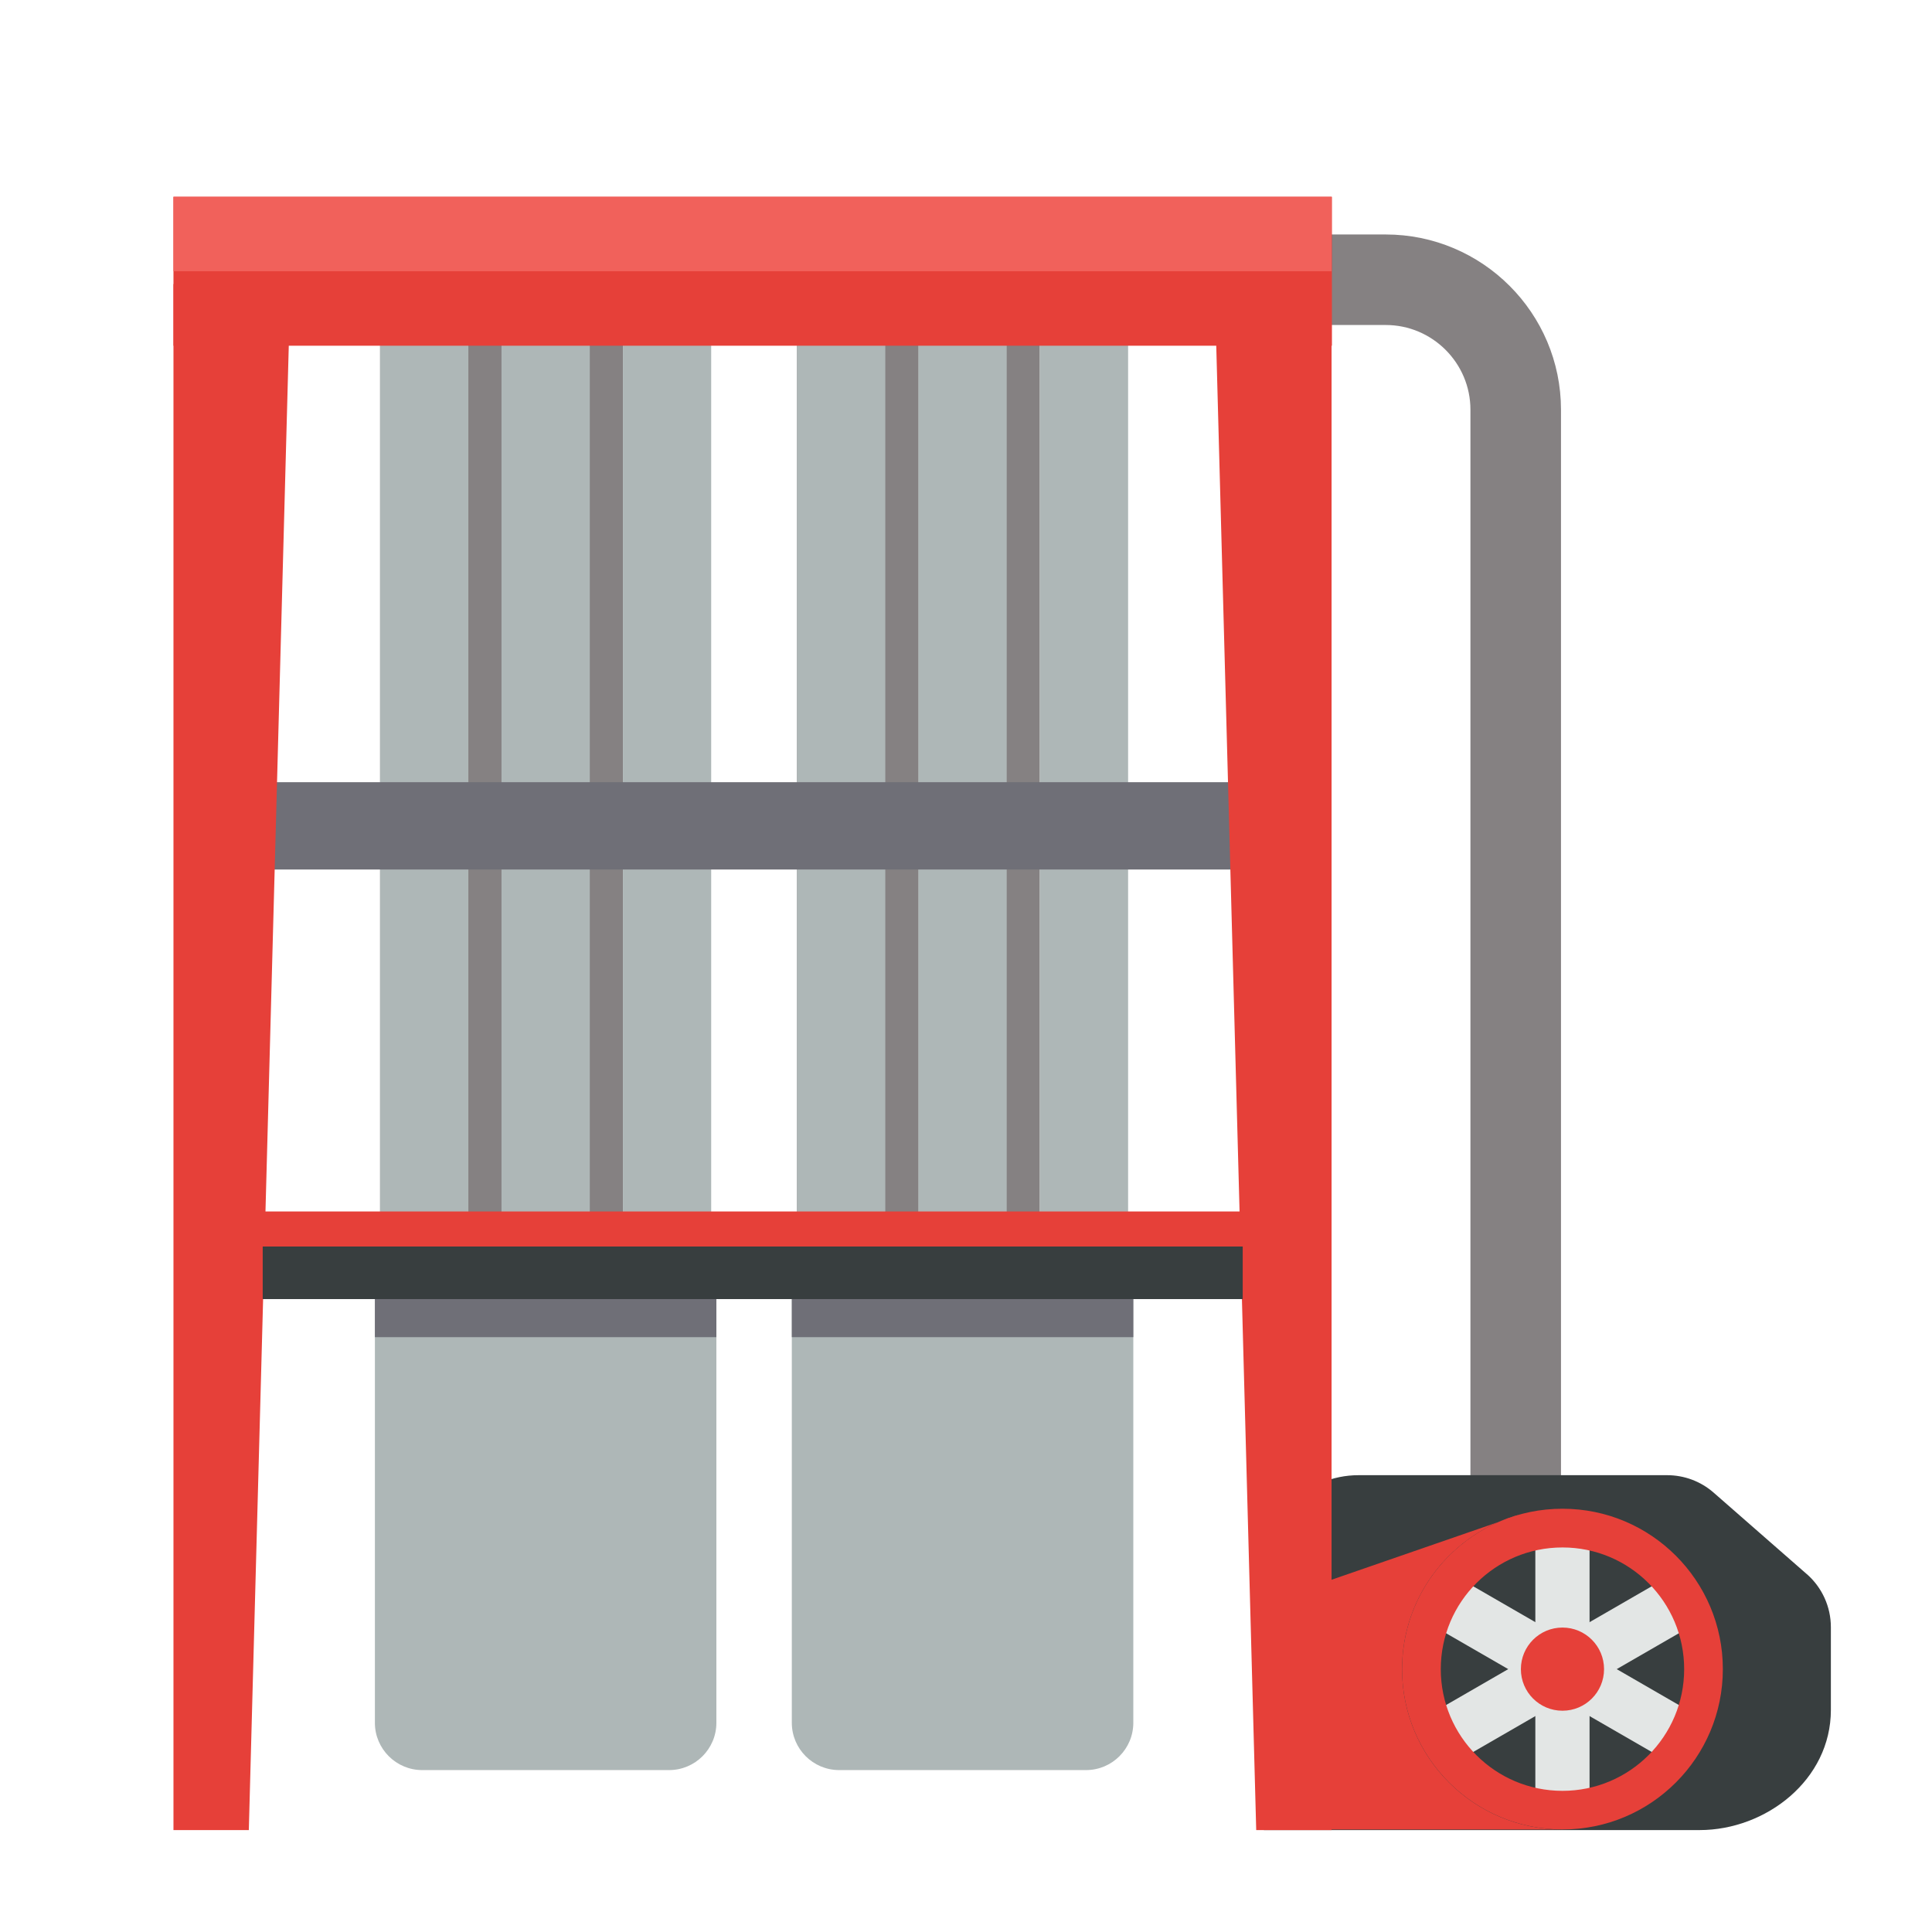
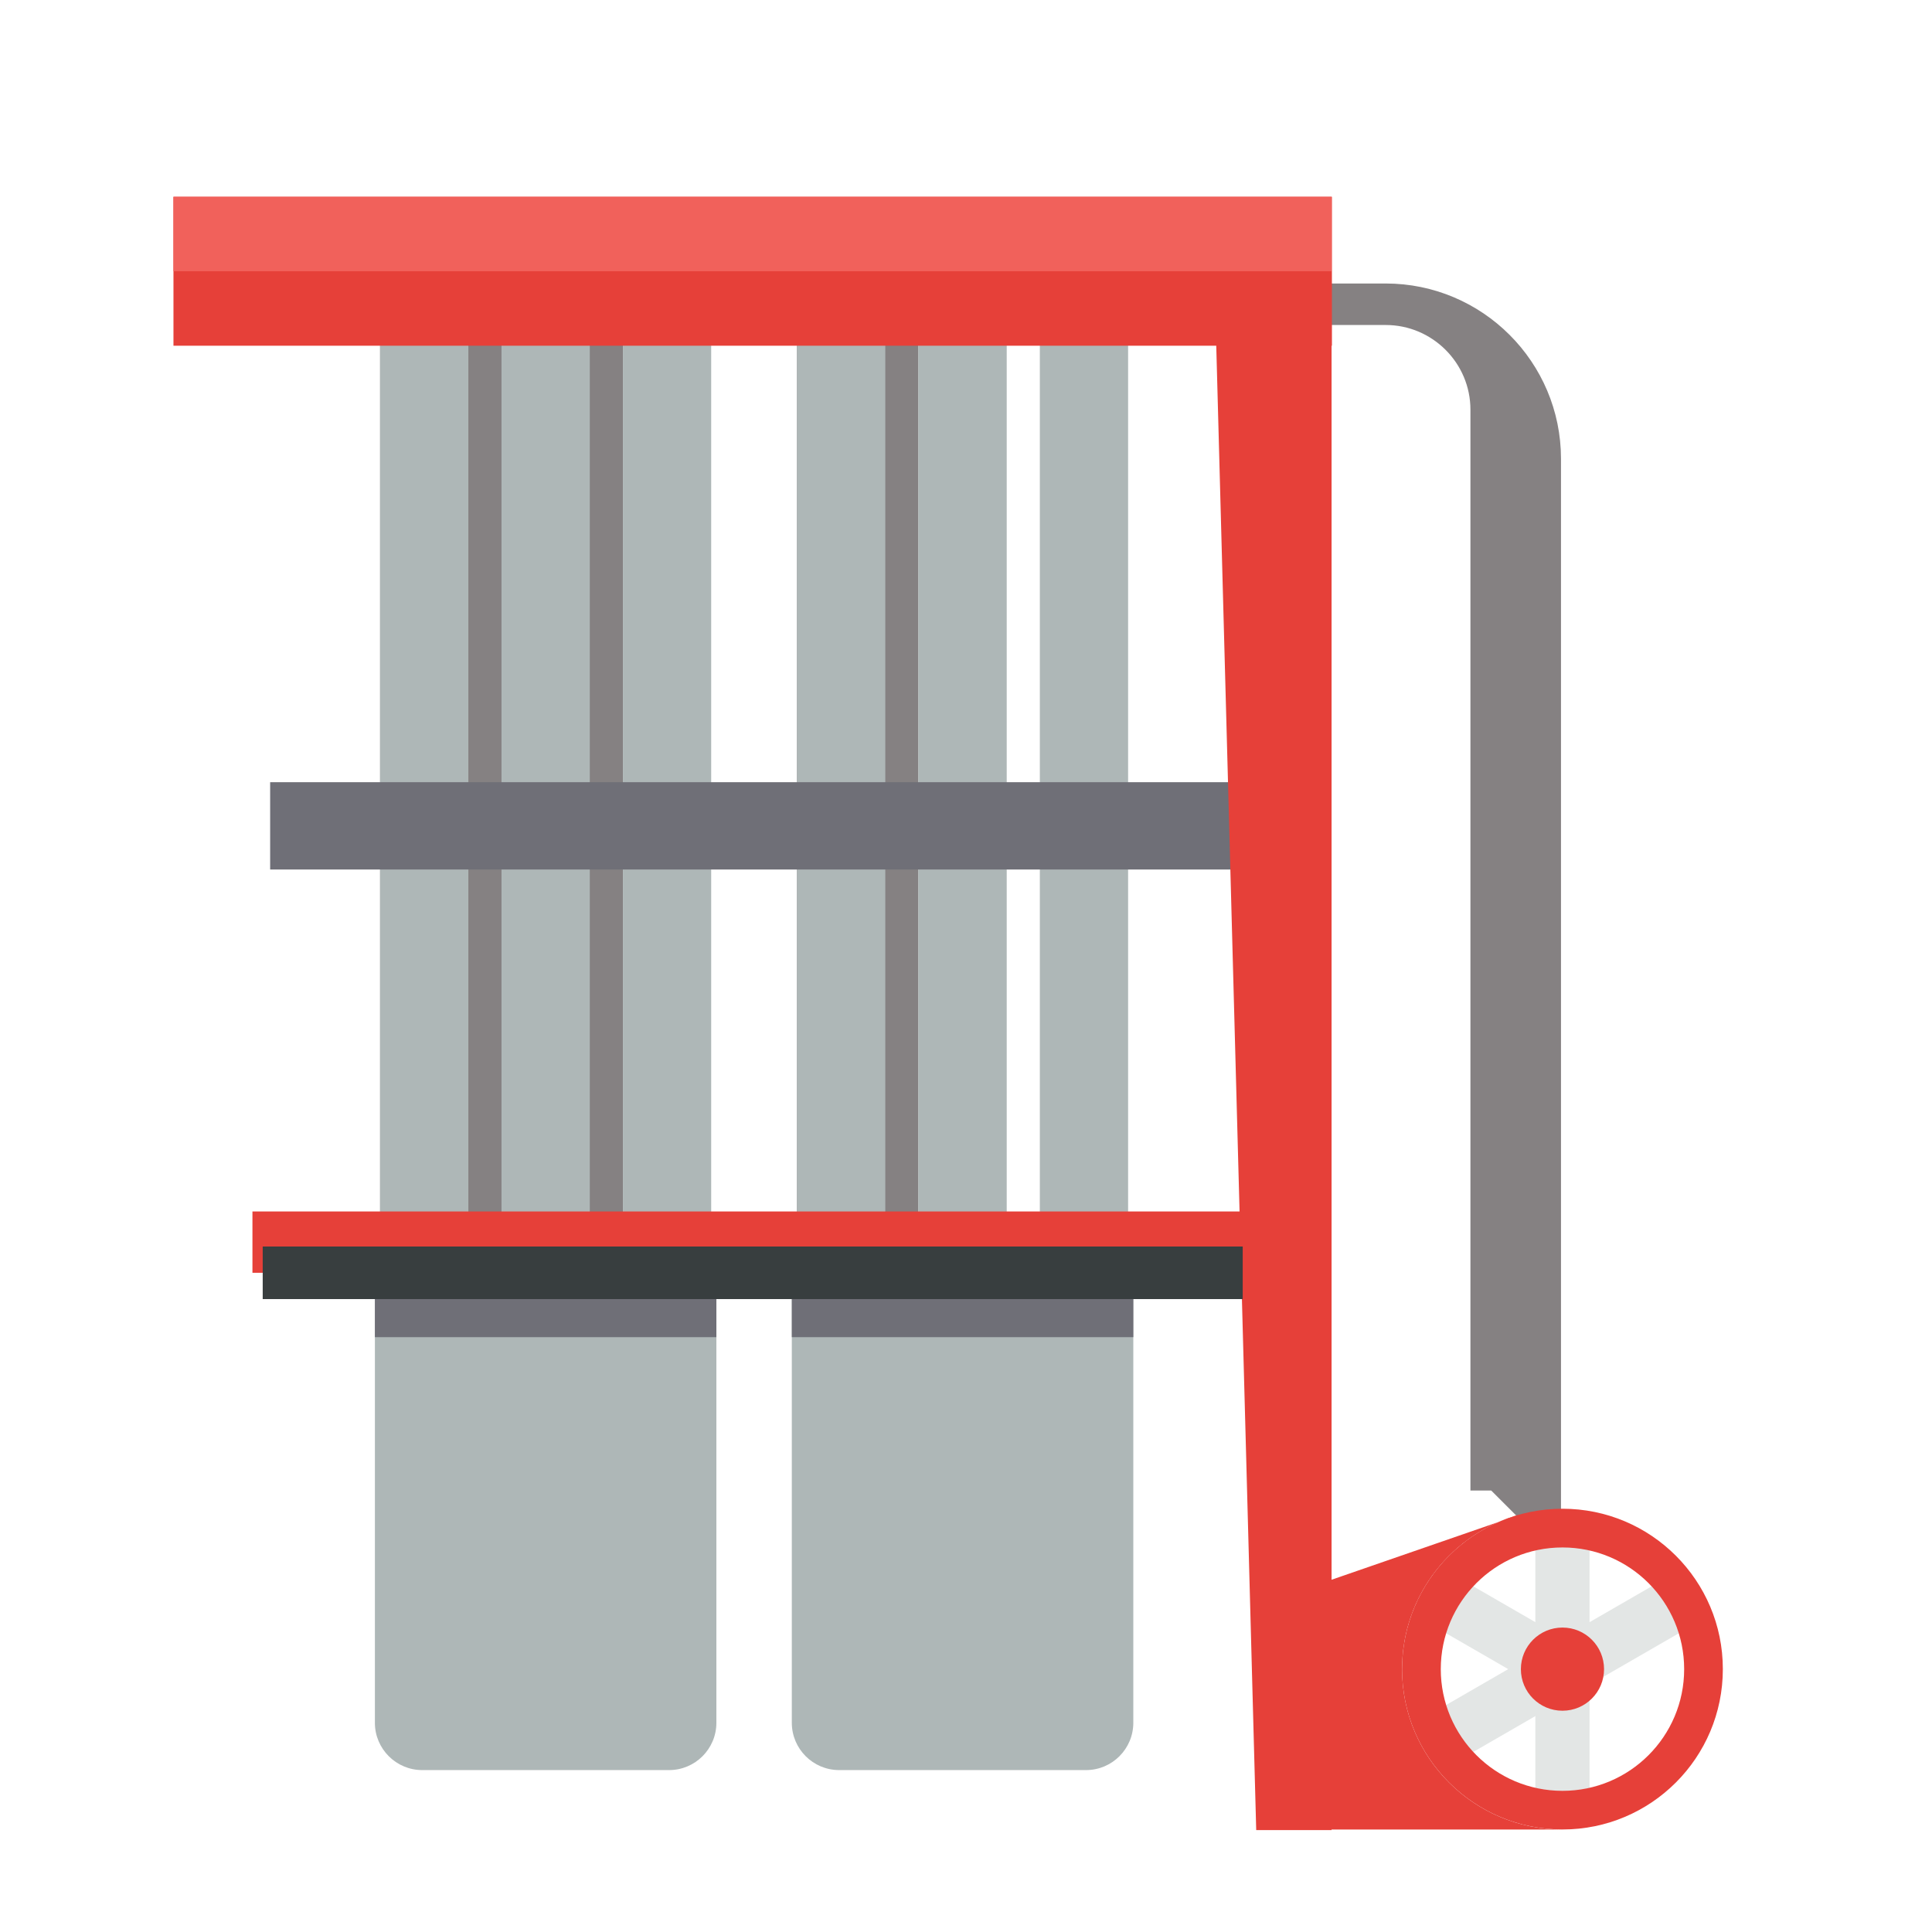
<svg xmlns="http://www.w3.org/2000/svg" id="Layer_1" data-name="Layer 1" viewBox="0 0 512 512">
-   <path d="m395.18,395V108.58c0-15.41-12.54-27.95-27.95-27.95h-28.45v-12.99h28.45c22.58,0,40.95,18.37,40.95,40.95v286.42" style="fill: #858182; stroke: #858182; stroke-miterlimit: 10; stroke-width: 11px;" />
-   <path d="m478.81,417.15l-24.68-21.59c-3.4-2.98-7.78-4.62-12.3-4.62h-81.82c-13.85,0-25.07,11.22-25.07,25.07v68.98h115.47c17.58,0,34.79-13.29,34.79-31.83v-21.95c0-5.39-2.33-10.52-6.39-14.07h0Z" style="fill: #383e3f;" />
+   <path d="m395.18,395V108.58c0-15.41-12.54-27.95-27.95-27.95h-28.45h28.45c22.58,0,40.95,18.37,40.95,40.95v286.42" style="fill: #858182; stroke: #858182; stroke-miterlimit: 10; stroke-width: 11px;" />
  <polygon points="421.25 404.19 406.88 404.19 406.88 442.34 421.25 442.34 421.25 404.19 421.25 404.19" style="fill: #e3e6e5;" />
  <polygon points="421.25 442.34 406.88 442.34 406.88 480.48 421.25 480.48 421.25 442.34 421.25 442.34" style="fill: #e3e6e5;" />
  <polygon points="384.63 417.04 377.44 429.49 410.48 448.56 417.66 436.11 384.63 417.04 384.63 417.04" style="fill: #e3e6e5;" />
-   <polygon points="417.66 436.11 410.48 448.56 443.51 467.63 450.7 455.19 417.66 436.11 417.66 436.11" style="fill: #e3e6e5;" />
  <polygon points="377.44 455.19 384.63 467.63 417.66 448.56 410.48 436.11 377.44 455.19 377.44 455.19" style="fill: #e3e6e5;" />
  <polygon points="410.48 436.11 417.66 448.56 450.7 429.49 443.51 417.04 410.48 436.11 410.48 436.11" style="fill: #e3e6e5;" />
  <path d="m414.07,474.59c-17.81,0-32.25-14.44-32.25-32.25s14.44-32.25,32.25-32.25,32.25,14.44,32.25,32.25-14.44,32.25-32.25,32.25h0Zm0-74.76c-23.48,0-42.51,19.03-42.51,42.5s19.03,42.5,42.51,42.5,42.5-19.03,42.5-42.5-19.03-42.5-42.5-42.5h0Z" style="fill: #e64039;" />
  <path d="m403.05,442.34c0-6.08,4.93-11.02,11.02-11.02s11.02,4.93,11.02,11.02-4.93,11.02-11.02,11.02-11.02-4.93-11.02-11.02h0Z" style="fill: #e64039;" />
  <path d="m344.1,484.84h69.97c-23.48,0-42.51-19.03-42.51-42.5h0c0-19.66,13.36-36.2,31.49-41.05h0s-65.67,22.72-65.67,22.72h0c2.16-.47,4.41-.74,6.72-.74" style="fill: #e64039;" />
  <path d="m177.32,469.09h-65.43c-6.92,0-12.54-5.62-12.54-12.54v-119.25h90.5v119.25c0,6.92-5.61,12.54-12.53,12.54h0Z" style="fill: #aeb7b7;" />
  <path d="m287.81,469.09h-65.43c-6.92,0-12.54-5.62-12.54-12.54v-119.25h90.5v119.25c0,6.92-5.61,12.54-12.53,12.54h0Z" style="fill: #aeb7b7;" />
  <polygon points="211.22 337.3 243.4 337.3 243.4 67.63 211.22 67.63 211.22 337.3 211.22 337.3" style="fill: #858182;" />
-   <polygon points="243.4 337.3 275.57 337.3 275.57 67.63 243.4 67.63 243.4 337.3 243.4 337.3" style="fill: #858182;" />
  <polygon points="211.22 337.3 234.61 337.3 234.61 67.63 211.22 67.63 211.22 337.3 211.22 337.3" style="fill: #aeb7b7;" />
  <polygon points="243.4 337.3 266.79 337.3 266.79 67.63 243.4 67.63 243.4 337.3 243.4 337.3" style="fill: #aeb7b7;" />
  <polygon points="275.57 337.3 298.96 337.3 298.96 67.63 275.57 67.63 275.57 337.3 275.57 337.3" style="fill: #aeb7b7;" />
  <polygon points="100.73 337.3 132.91 337.3 132.91 67.63 100.73 67.63 100.73 337.3 100.73 337.3" style="fill: #858182;" />
  <polygon points="132.91 337.3 165.08 337.3 165.08 67.63 132.91 67.63 132.91 337.3 132.91 337.3" style="fill: #858182;" />
  <polygon points="100.73 337.3 124.12 337.3 124.12 67.63 100.73 67.63 100.73 337.3 100.73 337.3" style="fill: #aeb7b7;" />
  <polygon points="132.91 337.3 156.3 337.3 156.3 67.63 132.91 67.63 132.91 337.3 132.91 337.3" style="fill: #aeb7b7;" />
  <polygon points="165.08 337.3 188.47 337.3 188.47 67.63 165.08 67.63 165.08 337.3 165.08 337.3" style="fill: #aeb7b7;" />
  <polygon points="189.85 342.79 99.35 342.79 99.35 354.36 189.85 354.36 189.85 342.79 189.85 342.79" style="fill: #6f6f77;" />
  <polygon points="300.34 342.79 209.84 342.79 209.84 354.36 300.34 354.36 300.34 342.79 300.34 342.79" style="fill: #6f6f77;" />
  <polygon points="327.36 207.29 71.59 207.29 71.59 230.43 327.36 230.43 327.36 207.29 327.36 207.29" style="fill: #6f6f77;" />
  <polygon points="332.05 321.05 66.9 321.05 66.9 337.3 332.05 337.3 332.05 321.05 332.05 321.05" style="fill: #e64039;" />
  <polygon points="352.97 52.15 45.97 52.15 45.97 91.62 352.97 91.62 352.97 52.15 352.97 52.15" style="fill: #e64039;" />
-   <polygon points="65.94 485 45.97 485 45.97 75.28 76.97 75.28 65.94 485 65.94 485" style="fill: #e64039;" />
  <polygon points="332.91 485 352.88 485 352.88 75.28 321.88 75.28 332.91 485 332.91 485" style="fill: #e64039;" />
  <polygon points="69.62 344.27 329.33 344.27 329.33 330.34 69.62 330.34 69.62 344.27 69.62 344.27" style="fill: #383e3f;" />
  <polygon points="352.88 71.88 352.88 52.15 45.97 52.15 45.97 71.88 352.88 71.88 352.88 71.88" style="fill: #f1615b;" />
</svg>